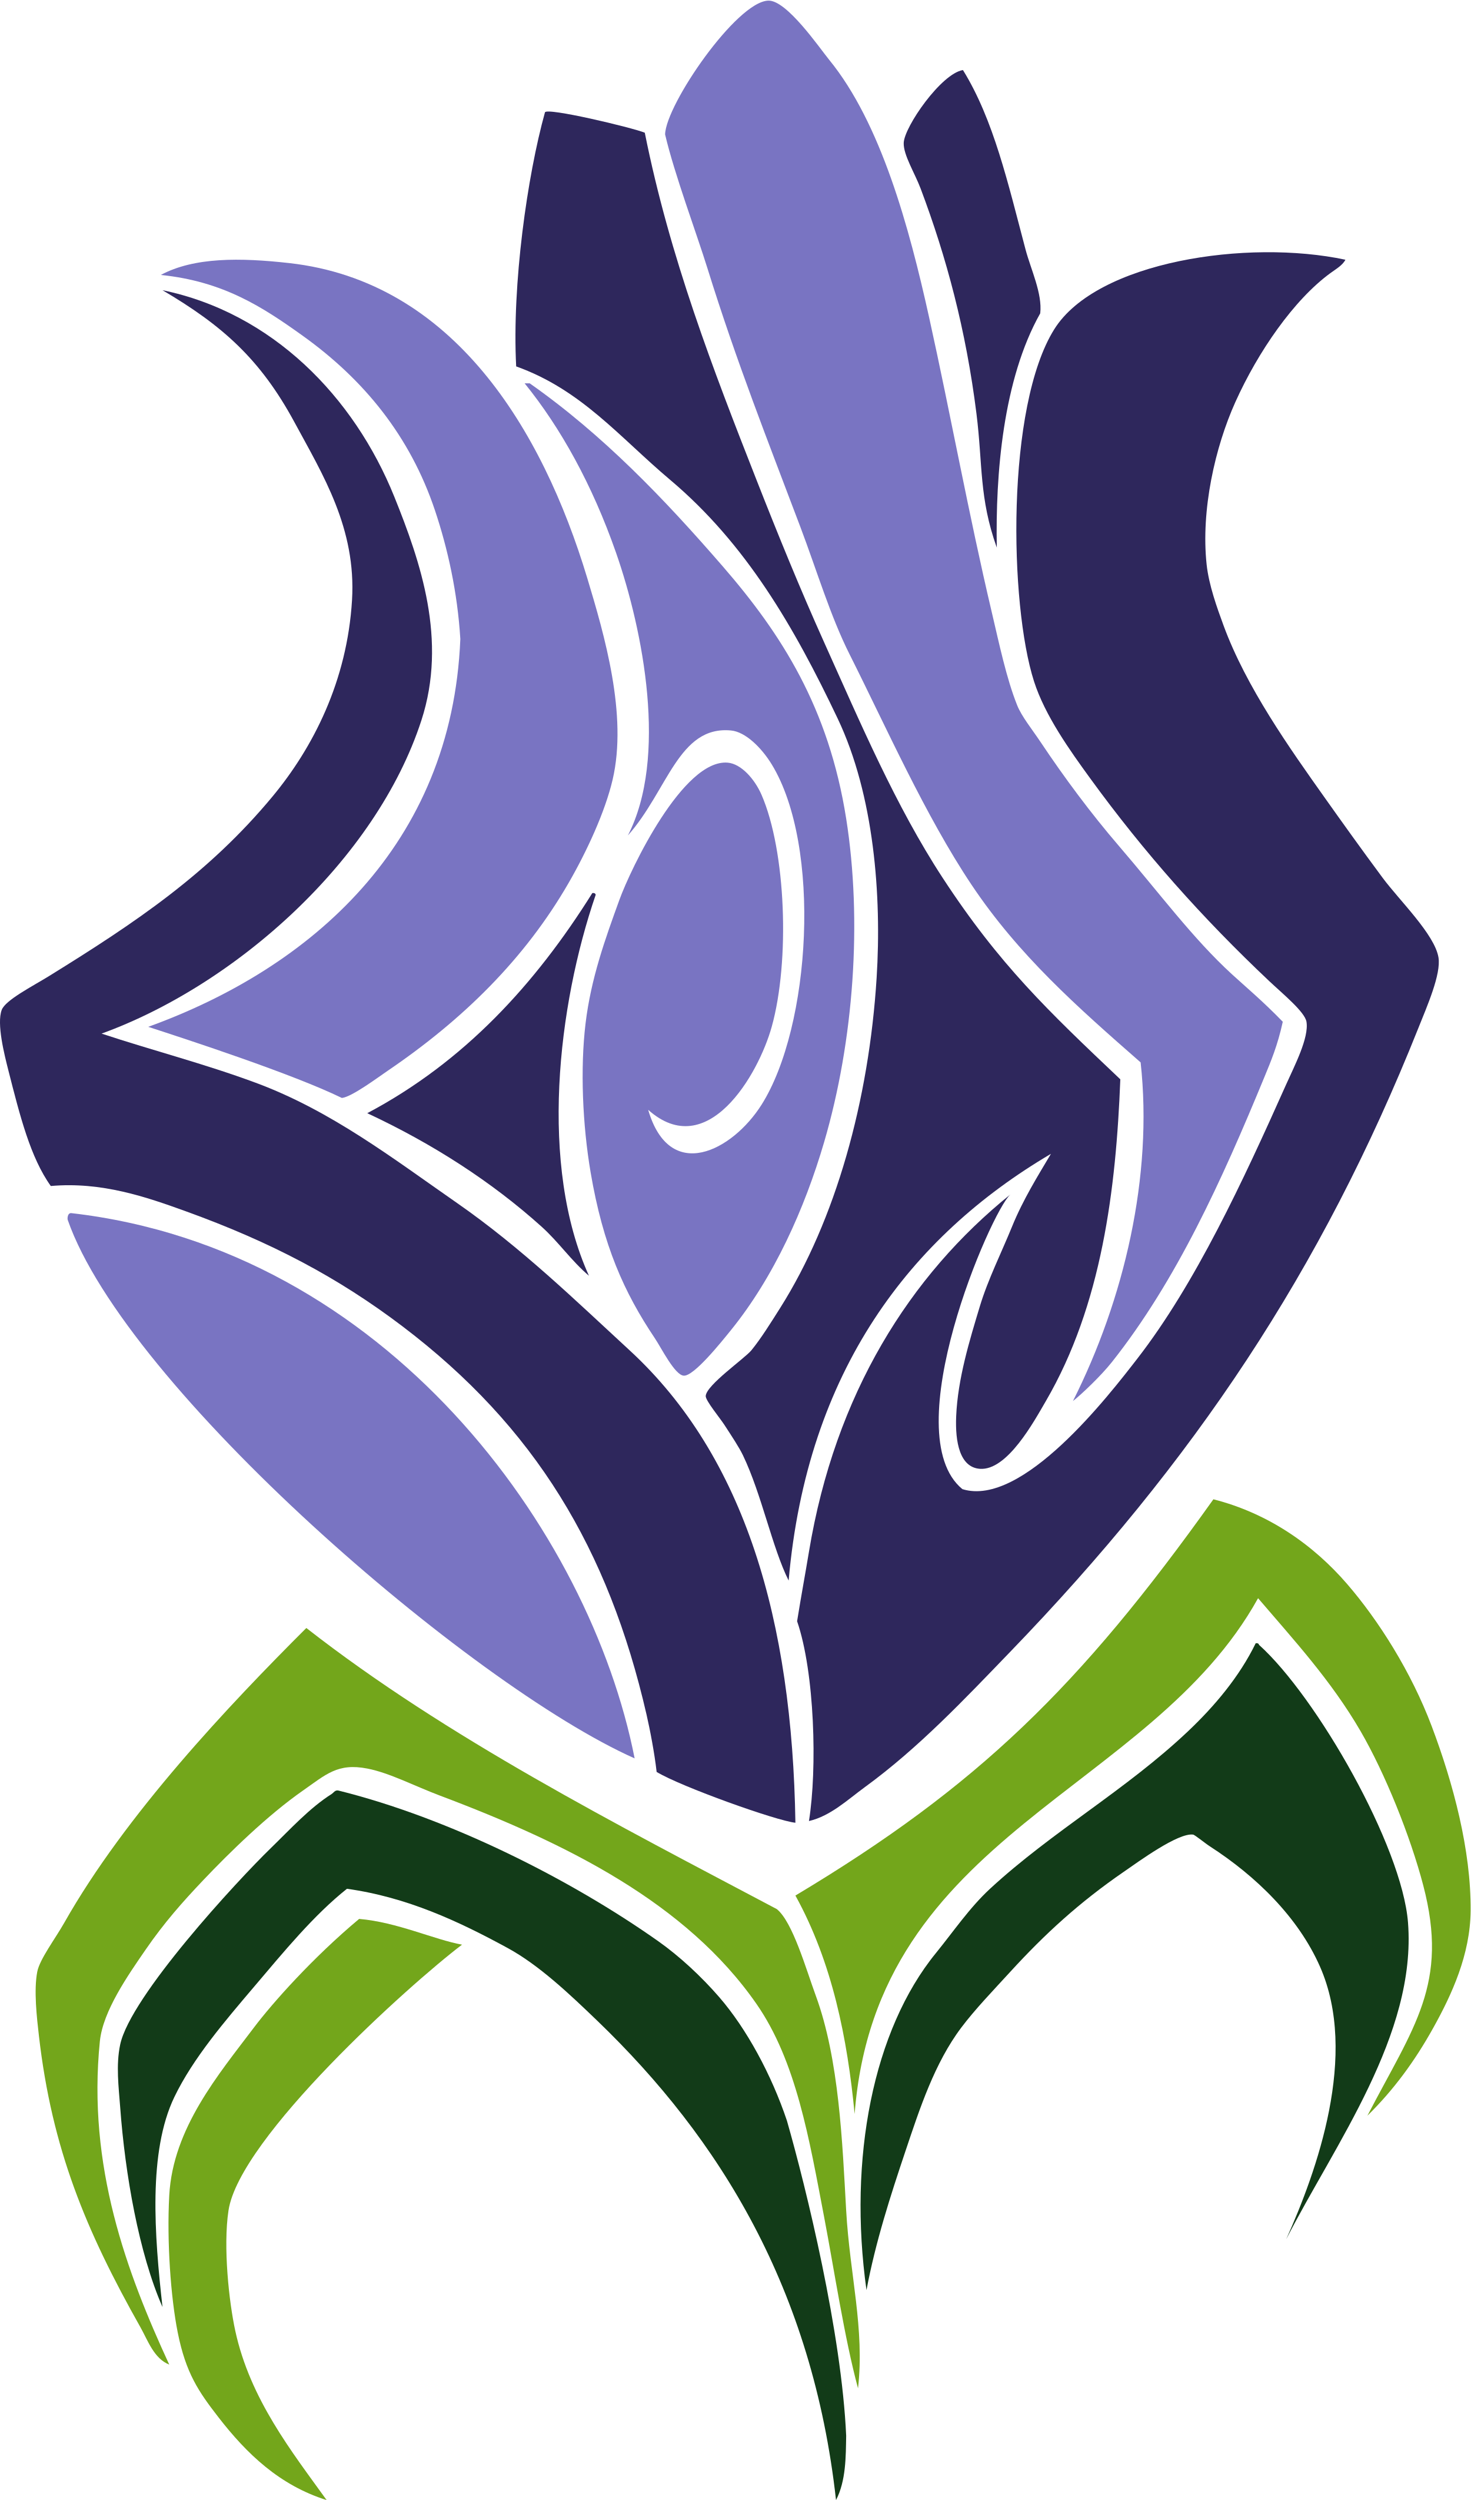
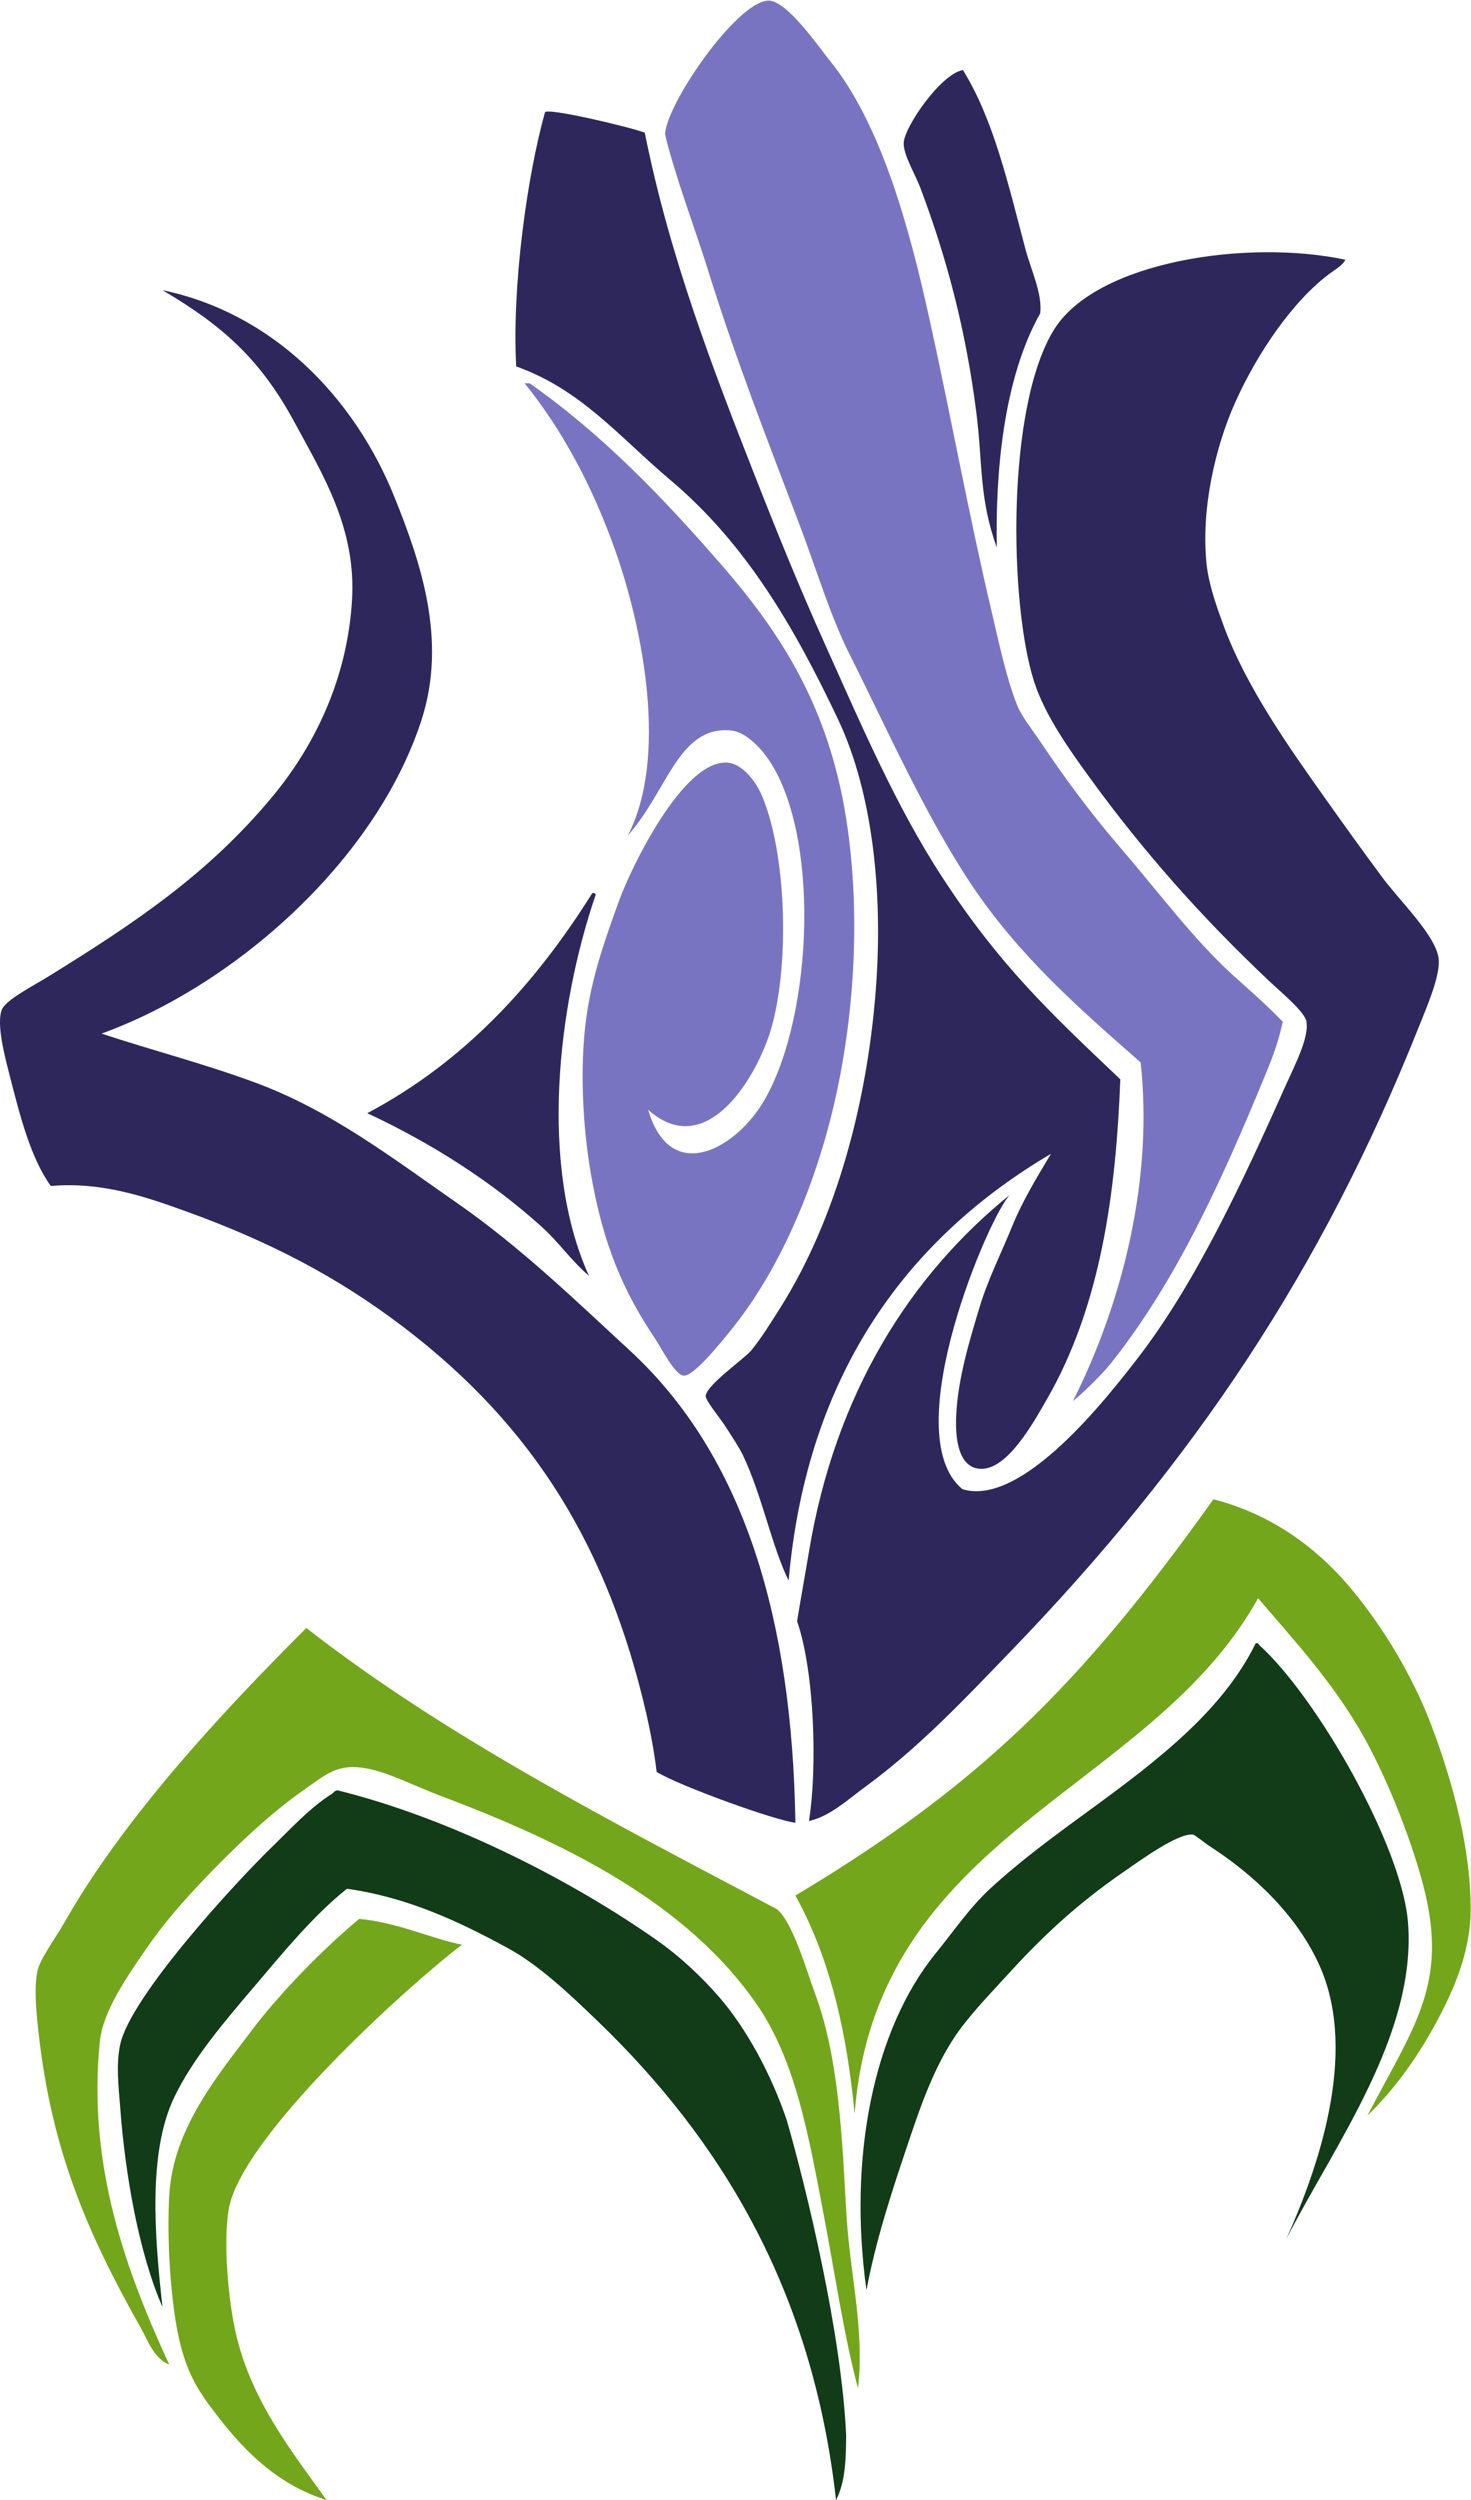
<svg xmlns="http://www.w3.org/2000/svg" viewBox="0 0 556.173 944.64" height="944.64" width="556.173" xml:space="preserve" id="svg2" version="1.1">
  <defs id="defs6" />
  <g transform="matrix(1.333,0,0,-1.333,0,944.64)" id="g10">
    <g transform="scale(0.1)" id="g12">
      <path id="path14" style="fill:#2e275c;fill-opacity:1;fill-rule:evenodd;stroke:none" d="m 3816.09,6350.39 c -7.68,-15.72 -27.56,-26.91 -43.2,-38.39 -103.15,-75.65 -204.26,-221.71 -268.81,-364.8 -57.58,-127.67 -98.22,-306.41 -81.6,-460.8 6.31,-58.43 29.55,-122.59 48,-172.8 64.22,-174.77 187.9,-348.55 288.01,-489.6 46.66,-65.76 102.91,-144.43 163.19,-225.6 47.83,-64.42 147.46,-160.16 158.39,-225.61 7.91,-47.32 -32.42,-138.59 -57.59,-201.59 -274.69,-687.7 -635.77,-1226.93 -1156.8,-1766.4 -128.98,-133.55 -259.47,-272.31 -412.79,-384 -48.71,-35.49 -97.31,-81.92 -158.4,-96 23.81,147.47 16.39,421.14 -33.61,566.4 12.61,77.99 22.55,130.09 33.61,196.8 74.08,447.54 286.44,783.58 571.19,1012.8 -55.57,-49.8 -327.01,-678.01 -135.98,-835.2 169.89,-52.79 415.1,265.33 495.98,369.6 164.94,212.62 299.73,503.02 422.4,777.59 23.38,52.32 65.16,132.15 57.6,177.6 -4.65,27.99 -67.07,78.89 -105.61,115.21 -188.57,177.8 -354.57,363.71 -508.78,575.99 -55.92,76.98 -127.06,175.92 -158.4,273.61 -70.12,218.45 -79.96,779.28 57.59,998.39 120.59,192.07 547.9,256.06 825.61,196.8 v 0" />
      <path id="path16" style="fill:#2e275c;fill-opacity:1;fill-rule:evenodd;stroke:none" d="m 2731.29,6888 c 86.99,-140.42 127.65,-320.45 177.59,-508.8 14.83,-55.94 48.15,-124.8 41.6,-180.81 -105.76,-187.64 -127.01,-456.05 -123.2,-664 -50.49,141.32 -39.59,235.35 -57.6,379.21 -29.8,238.01 -85.23,444.27 -158.39,638.4 -16.63,44.09 -49.28,95.61 -48.01,129.59 1.72,45.77 106.5,196.6 168.01,206.41 v 0" />
-       <path id="path18" style="fill:#7974c2;fill-opacity:1;fill-rule:evenodd;stroke:none" d="m 420.387,4175.97 c 459.226,166.12 861.313,513.27 885.293,1099.23 -8.05,132.87 -35.97,257.3 -72,364.8 -70.43,210.16 -201.29,370.34 -374.399,494.39 -114.59,82.12 -225.785,154.77 -403.195,172.81 94.402,50.69 225.367,49.25 364.797,33.59 463.917,-52.08 717.047,-469.77 844.797,-892.79 48.91,-161.96 114.77,-387.88 72,-571.2 -21.34,-91.47 -73.55,-204.03 -124.8,-292.81 -124.68,-216 -300.21,-387.9 -513.6,-532.79 -29.14,-19.79 -101.889,-74.13 -129.596,-76.81 -139.168,67.84 -435.489,164.65 -549.297,201.58 v 0" />
      <path id="path20" style="fill:#2e275c;fill-opacity:1;fill-rule:evenodd;stroke:none" d="m 460.883,6264 c 311.176,-64.41 543.027,-301.56 657.597,-585.6 74.34,-184.29 150.81,-405.92 76.8,-633.6 -128.83,-396.33 -527.237,-750.3 -907.198,-888 144.695,-47.86 289.93,-84.87 436.801,-139.2 213.617,-79.03 388.567,-213.85 571.207,-340.8 183.11,-127.3 337.35,-277.48 489.59,-417.6 328.01,-301.9 461.35,-766.86 470.41,-1339.2 -51.91,4.82 -324.48,102.07 -393.61,143.99 -6.03,53.74 -19.1,121.08 -28.8,163.21 -107.93,468.74 -316.25,814.64 -691.2,1099.2 -183.05,138.93 -372.816,238.98 -614.398,326.39 -113.492,41.07 -239.613,84.74 -384,72.01 -57.77,80.48 -87.691,199.45 -120,326.4 -11.887,46.71 -33.926,133.52 -19.199,172.79 10.484,27.97 87.73,67.16 134.398,96.01 245.184,151.56 452.059,290.06 633.602,508.8 114.851,138.37 211.765,326.88 225.597,556.8 12.24,203.4 -82.781,355.27 -163.199,503.99 -97.371,180.11 -205.511,275 -374.398,374.41 v 0" />
      <path id="path22" style="fill:#2e275c;fill-opacity:1;fill-rule:evenodd;stroke:none" d="m 1680.08,4555.2 c 5.58,0.78 8.54,-1.06 9.61,-4.81 -108.23,-315.35 -160.81,-767.99 -19.2,-1079.99 -51,43.41 -85.25,94.97 -134.4,139.19 -140.44,126.35 -308.07,234.78 -494.41,321.61 275.1,145.7 476.3,365.3 638.4,624 v 0" />
-       <path id="path24" style="fill:#7974c2;fill-opacity:1;fill-rule:evenodd;stroke:none" d="M 201.684,3648 C 1095.57,3545.87 1673.4,2745.97 1800.08,2102.39 1333.64,2310.04 357.461,3153.98 192.086,3628.8 c -1.152,3.3 -0.895,19.33 9.598,19.2 v 0" />
      <path id="path26" style="fill:#123b18;fill-opacity:1;fill-rule:evenodd;stroke:none" d="m 3648.08,739.199 c 86.94,193.223 205.84,523.491 96,772.791 -61.95,140.65 -182.11,256.92 -311.99,340.8 -14.4,9.3 -43.25,33 -48.01,33.61 -42.87,5.49 -154.08,-76.2 -196.8,-105.6 -126.01,-86.77 -222.73,-175.21 -321.6,-283.2 -47.97,-52.4 -100.18,-106.49 -139.2,-158.4 -75.64,-100.63 -117.25,-227.8 -158.4,-350.399 -42.13,-125.488 -84.78,-257.082 -110.39,-393.606 -52.48,373.672 18.87,737.035 196.8,955.205 48.81,59.87 95.51,128.79 153.59,182.39 176.47,162.85 384.63,279.1 561.6,446.41 74.46,70.39 145.67,154.39 192,249.6 5.58,0.78 8.55,-1.07 9.61,-4.81 163.35,-147.02 405.68,-570.22 422.4,-787.19 24.43,-317.07 -207.11,-627.49 -345.61,-897.601 v 0" />
      <path id="path28" style="fill:#7974c2;fill-opacity:1;fill-rule:evenodd;stroke:none" d="m 3043.28,3115.2 c 145.02,287.99 227.6,637.04 191.99,959.98 -180.25,157.78 -345.96,303.57 -479.98,504.02 -130.72,195.47 -241.52,445.76 -345.61,652.8 -54.35,108.12 -92.22,235.6 -139.2,360 -92.48,244.93 -180.82,467.05 -264,734.4 -31.03,99.72 -93.6,266.46 -120,379.2 2.13,84.65 202.72,376.49 292.79,379.2 52.41,1.58 144.87,-133.78 172.82,-168 146.46,-179.37 226.54,-473.53 283.2,-729.6 61.62,-278.59 112.23,-558.07 177.6,-835.2 21.56,-91.44 41.44,-187.28 71.99,-264 12.97,-32.55 41.85,-67.63 67.21,-105.6 66.93,-100.24 142.81,-202.09 220.8,-292.81 117.52,-136.73 210.47,-263.07 321.6,-364.79 38.12,-34.92 87.13,-75.8 144,-134.41 -14.76,-67.56 -33.28,-111.09 -52.81,-158.39 -119.55,-289.72 -248.34,-574.73 -431.99,-806.4 -30.45,-38.4 -85.3,-90.61 -110.41,-110.4 v 0" />
      <path id="path30" style="fill:#73a61b;fill-opacity:1;fill-rule:evenodd;stroke:none" d="M 868.883,2471.99 C 1268.2,2160.4 1748.58,1915.89 2203.28,1675.2 c 45.02,-36.02 82.87,-169.99 110.41,-244.8 66.66,-181.11 75.56,-417.76 86.38,-609.599 10.36,-183.106 52.72,-334.356 33.62,-504.004 -38.32,141.308 -67.8,337.226 -96,484.797 -42.46,222.136 -79.06,442.336 -192.01,604.806 -199.03,286.3 -537.77,455.01 -897.6,590.4 -71.69,26.97 -142.9,64.49 -206.4,76.79 -84.024,16.28 -117.016,-16.81 -182.399,-62.39 C 759.105,1941.36 650.93,1835.64 576.086,1756.8 518.336,1695.96 466.156,1637.37 412.883,1560 363.148,1487.75 291.992,1386.4 283.281,1300.8 247.258,946.621 358.809,646.633 480.082,383.992 c -43.652,17.524 -60.469,68.137 -81.598,105.61 -155.55,275.781 -251.023,505.703 -288,825.598 -6.086,52.65 -14.953,129.94 -4.8,182.4 6.89,35.61 50.859,93.41 76.796,139.2 173.692,306.6 465.293,614.57 686.403,835.19 v 0" />
      <path id="path32" style="fill:#73a61b;fill-opacity:1;fill-rule:evenodd;stroke:none" d="m 3441.68,2836.8 c 157.11,-39.96 284.43,-130.34 379.2,-240 88.86,-102.84 181.58,-248.45 240,-403.21 60.97,-161.48 111.81,-351.39 110.41,-523.19 -1.02,-124.09 -53.54,-237.67 -105.61,-331.2 -53.07,-95.34 -112.58,-176.35 -187.19,-249.6 131.58,253.17 231.7,372.94 158.4,652.79 -36.82,140.52 -108.63,317.99 -177.6,436.81 -83.86,144.43 -190.91,260.28 -290.9,377.26 -306.6,-552.59 -1083.04,-664.14 -1144.31,-1462.07 -20.51,213.74 -63.17,429.4 -167.99,619.2 516.17,308.83 806.29,591.08 1185.59,1123.21 v 0" />
      <path id="path34" style="fill:#73a61b;fill-opacity:1;fill-rule:evenodd;stroke:none" d="M 1310.48,1574.39 C 1160.45,1460.55 679.254,1027.5 648.082,820.801 632.426,716.953 649.691,561.066 667.285,480 709.348,286.172 827.754,137.18 926.484,0 793.301,41.941 700.391,130.488 619.281,235.195 c -55.57,71.746 -92.07,124.18 -115.199,240 -19.695,98.664 -31.23,257.539 -24,388.797 10.484,190.328 139.957,342.668 240,475.208 53.273,70.57 167.789,198.91 298.558,308.16 107.28,-8.99 213.33,-58.79 291.84,-72.97 v 0" />
      <path id="path36" style="fill:#123b18;fill-opacity:1;fill-rule:evenodd;stroke:none" d="m 2371.29,0 c -66.57,598.699 -329.46,1024.26 -676.81,1358.4 -79.66,76.63 -165.77,158.13 -254.4,206.4 -139.86,76.18 -285.45,144.11 -455.998,167.99 -94.062,-74.76 -178.305,-177.49 -264,-278.4 -80.996,-95.37 -172.461,-201.56 -225.602,-312 -74.574,-154.988 -56.546,-391.113 -33.597,-595.195 -66.836,152.317 -106.11,376.555 -120,566.395 -4.141,56.61 -12.453,118.8 0,177.61 28.996,136.87 331.418,463.79 427.199,556.8 55.809,54.19 110.043,113.89 172.801,153.59 5.062,3.21 9.664,11.98 19.199,9.61 314.378,-78.02 658.498,-251.66 907.208,-427.2 59.92,-42.3 122.02,-99.81 172.79,-158.4 77.73,-89.71 148.2,-219.91 192.01,-350.4 55.07,-192.22 154.98,-601.059 167.98,-892.805 C 2399.06,123.254 2399.72,55.027 2371.29,0 v 0" />
      <path id="path38" style="fill:#2e275c;fill-opacity:1;fill-rule:evenodd;stroke:none" d="m 1828.88,6710.39 c 70.73,-353.46 194.17,-671.9 316.8,-983.99 60.7,-154.49 123.63,-308.98 192.01,-460.8 102.72,-228.1 202.7,-463.38 336,-667.2 161.11,-246.37 299,-377.12 503.98,-571.2 -12.15,-310.59 -52.19,-639.3 -211.19,-912 -33.73,-57.86 -109.43,-197.73 -187.19,-192.01 -57.2,4.21 -70.29,76.09 -67.2,148.8 4.53,106.82 38,215.18 67.2,312 22.74,75.44 61.68,153.05 91.19,225.6 31.27,76.93 73.72,144.55 110.4,206.41 -397.82,-234.18 -691.65,-613.95 -743.99,-1209.6 -47.05,94.32 -76.09,243.65 -129.61,355.19 -10.7,22.32 -31.32,53.43 -52.8,86.41 -12.99,19.95 -53.52,68.81 -52.8,81.6 1.79,31.17 110.15,105.88 129.61,129.6 26.87,32.78 55.64,78.94 81.6,120 157.4,248.94 251.77,587.85 273.59,936 14.55,232.21 -7.13,517.14 -110.39,734.39 -123.79,260.43 -260.31,495.78 -475.21,676.81 -144.83,121.99 -251.3,255.15 -436.8,321.6 -12.18,232.61 31.62,540.38 81.6,720 4.16,14.92 246.57,-42.89 283.2,-57.61 v 0" />
      <path id="path40" style="fill:#7974c2;fill-opacity:1;fill-rule:evenodd;stroke:none" d="m 1488.08,6000 c 4.8,0 9.6,0 14.4,0 207.97,-146.16 380.4,-326.16 547.21,-518.4 167.73,-193.32 300.64,-401.02 350.38,-715.2 45.92,-289.92 21.84,-629.31 -62.38,-916.81 -55.66,-189.94 -142.62,-382.73 -264.01,-532.79 -29.16,-36.07 -105.94,-131.77 -134.4,-129.6 -25.53,1.94 -63.34,78.43 -81.6,105.59 -87.82,130.78 -147,262.91 -182.4,470.41 -22.93,134.4 -29.84,294.33 -14.4,422.4 15.42,127.81 55.44,238.68 96.01,350.4 32.1,88.43 180.97,399.47 307.19,388.8 38.12,-3.23 76.52,-46.41 95.99,-91.2 69.3,-159.26 80.79,-471.47 28.81,-657.6 -38.08,-136.43 -182.78,-384.7 -350.4,-235.2 61.17,-209.46 238.96,-116.29 321.59,14.4 139.97,221.33 170.63,733.08 28.81,964.8 -28.75,46.96 -74.1,92.04 -115.2,96 -149.04,14.36 -179.57,-170.48 -292.8,-297.6 113.66,220.07 43.83,580.1 -33.59,801.6 -67.6,193.36 -157.33,354.27 -259.21,480 v 0" />
    </g>
  </g>
</svg>